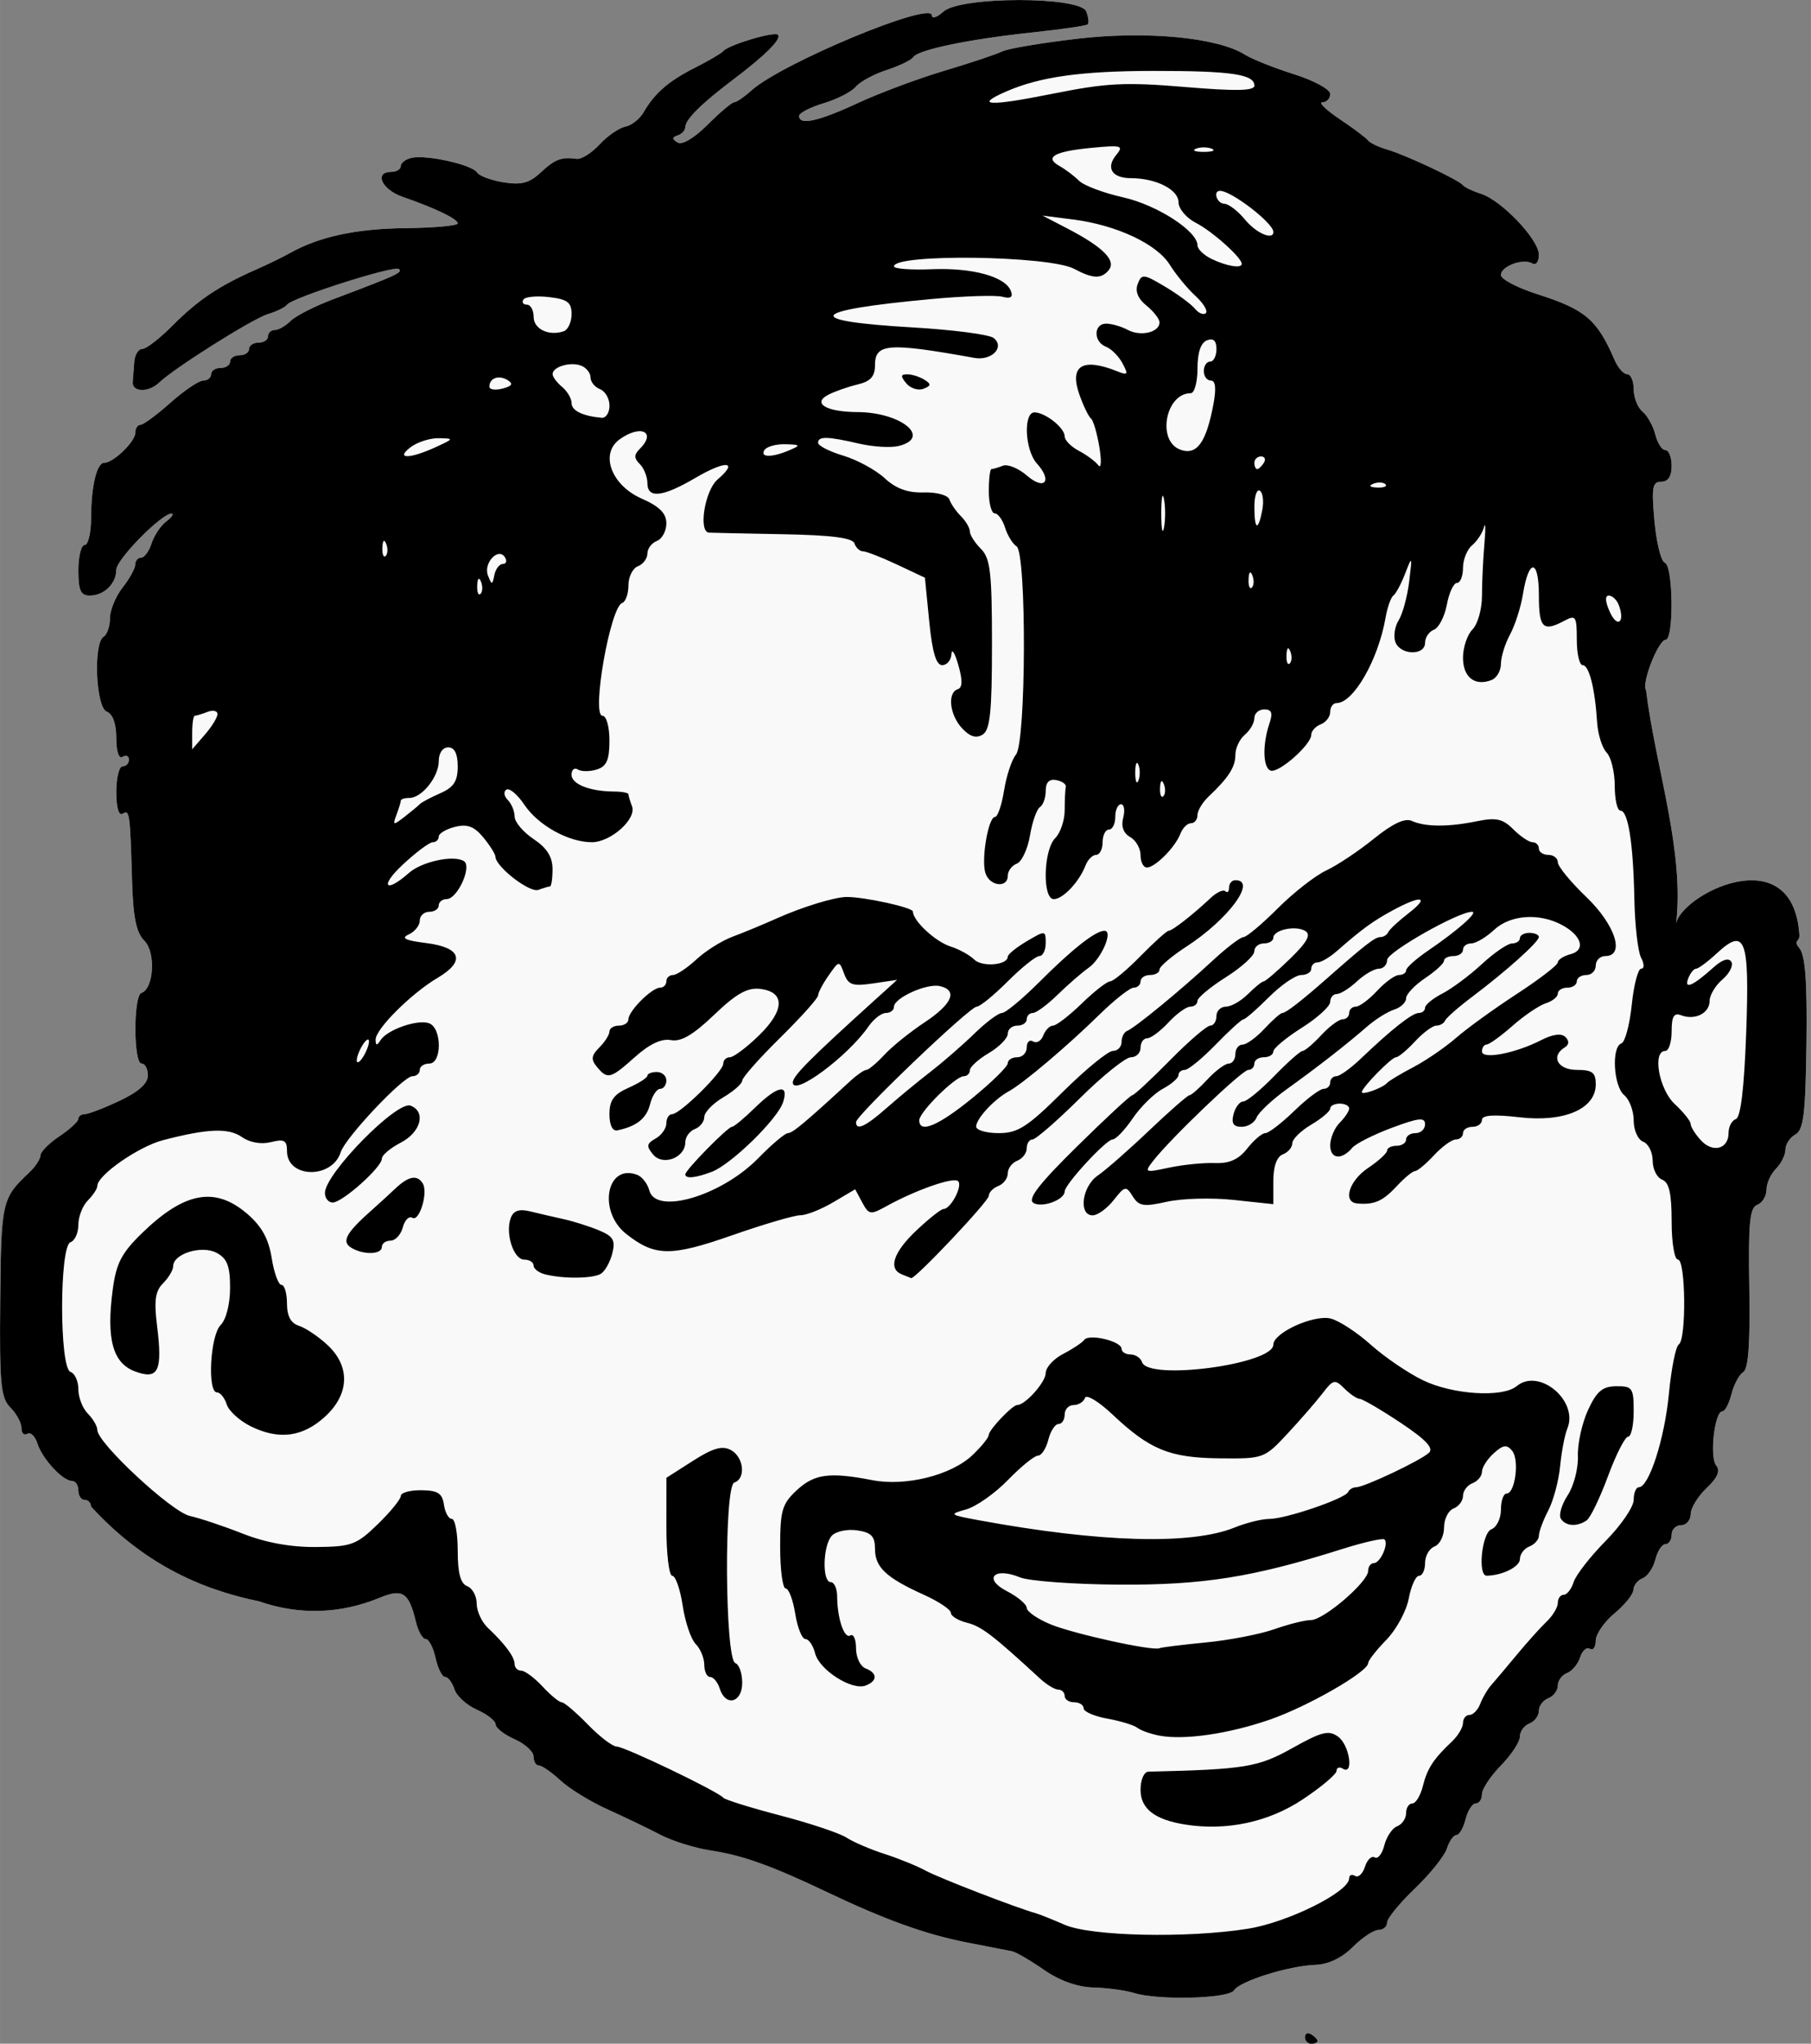
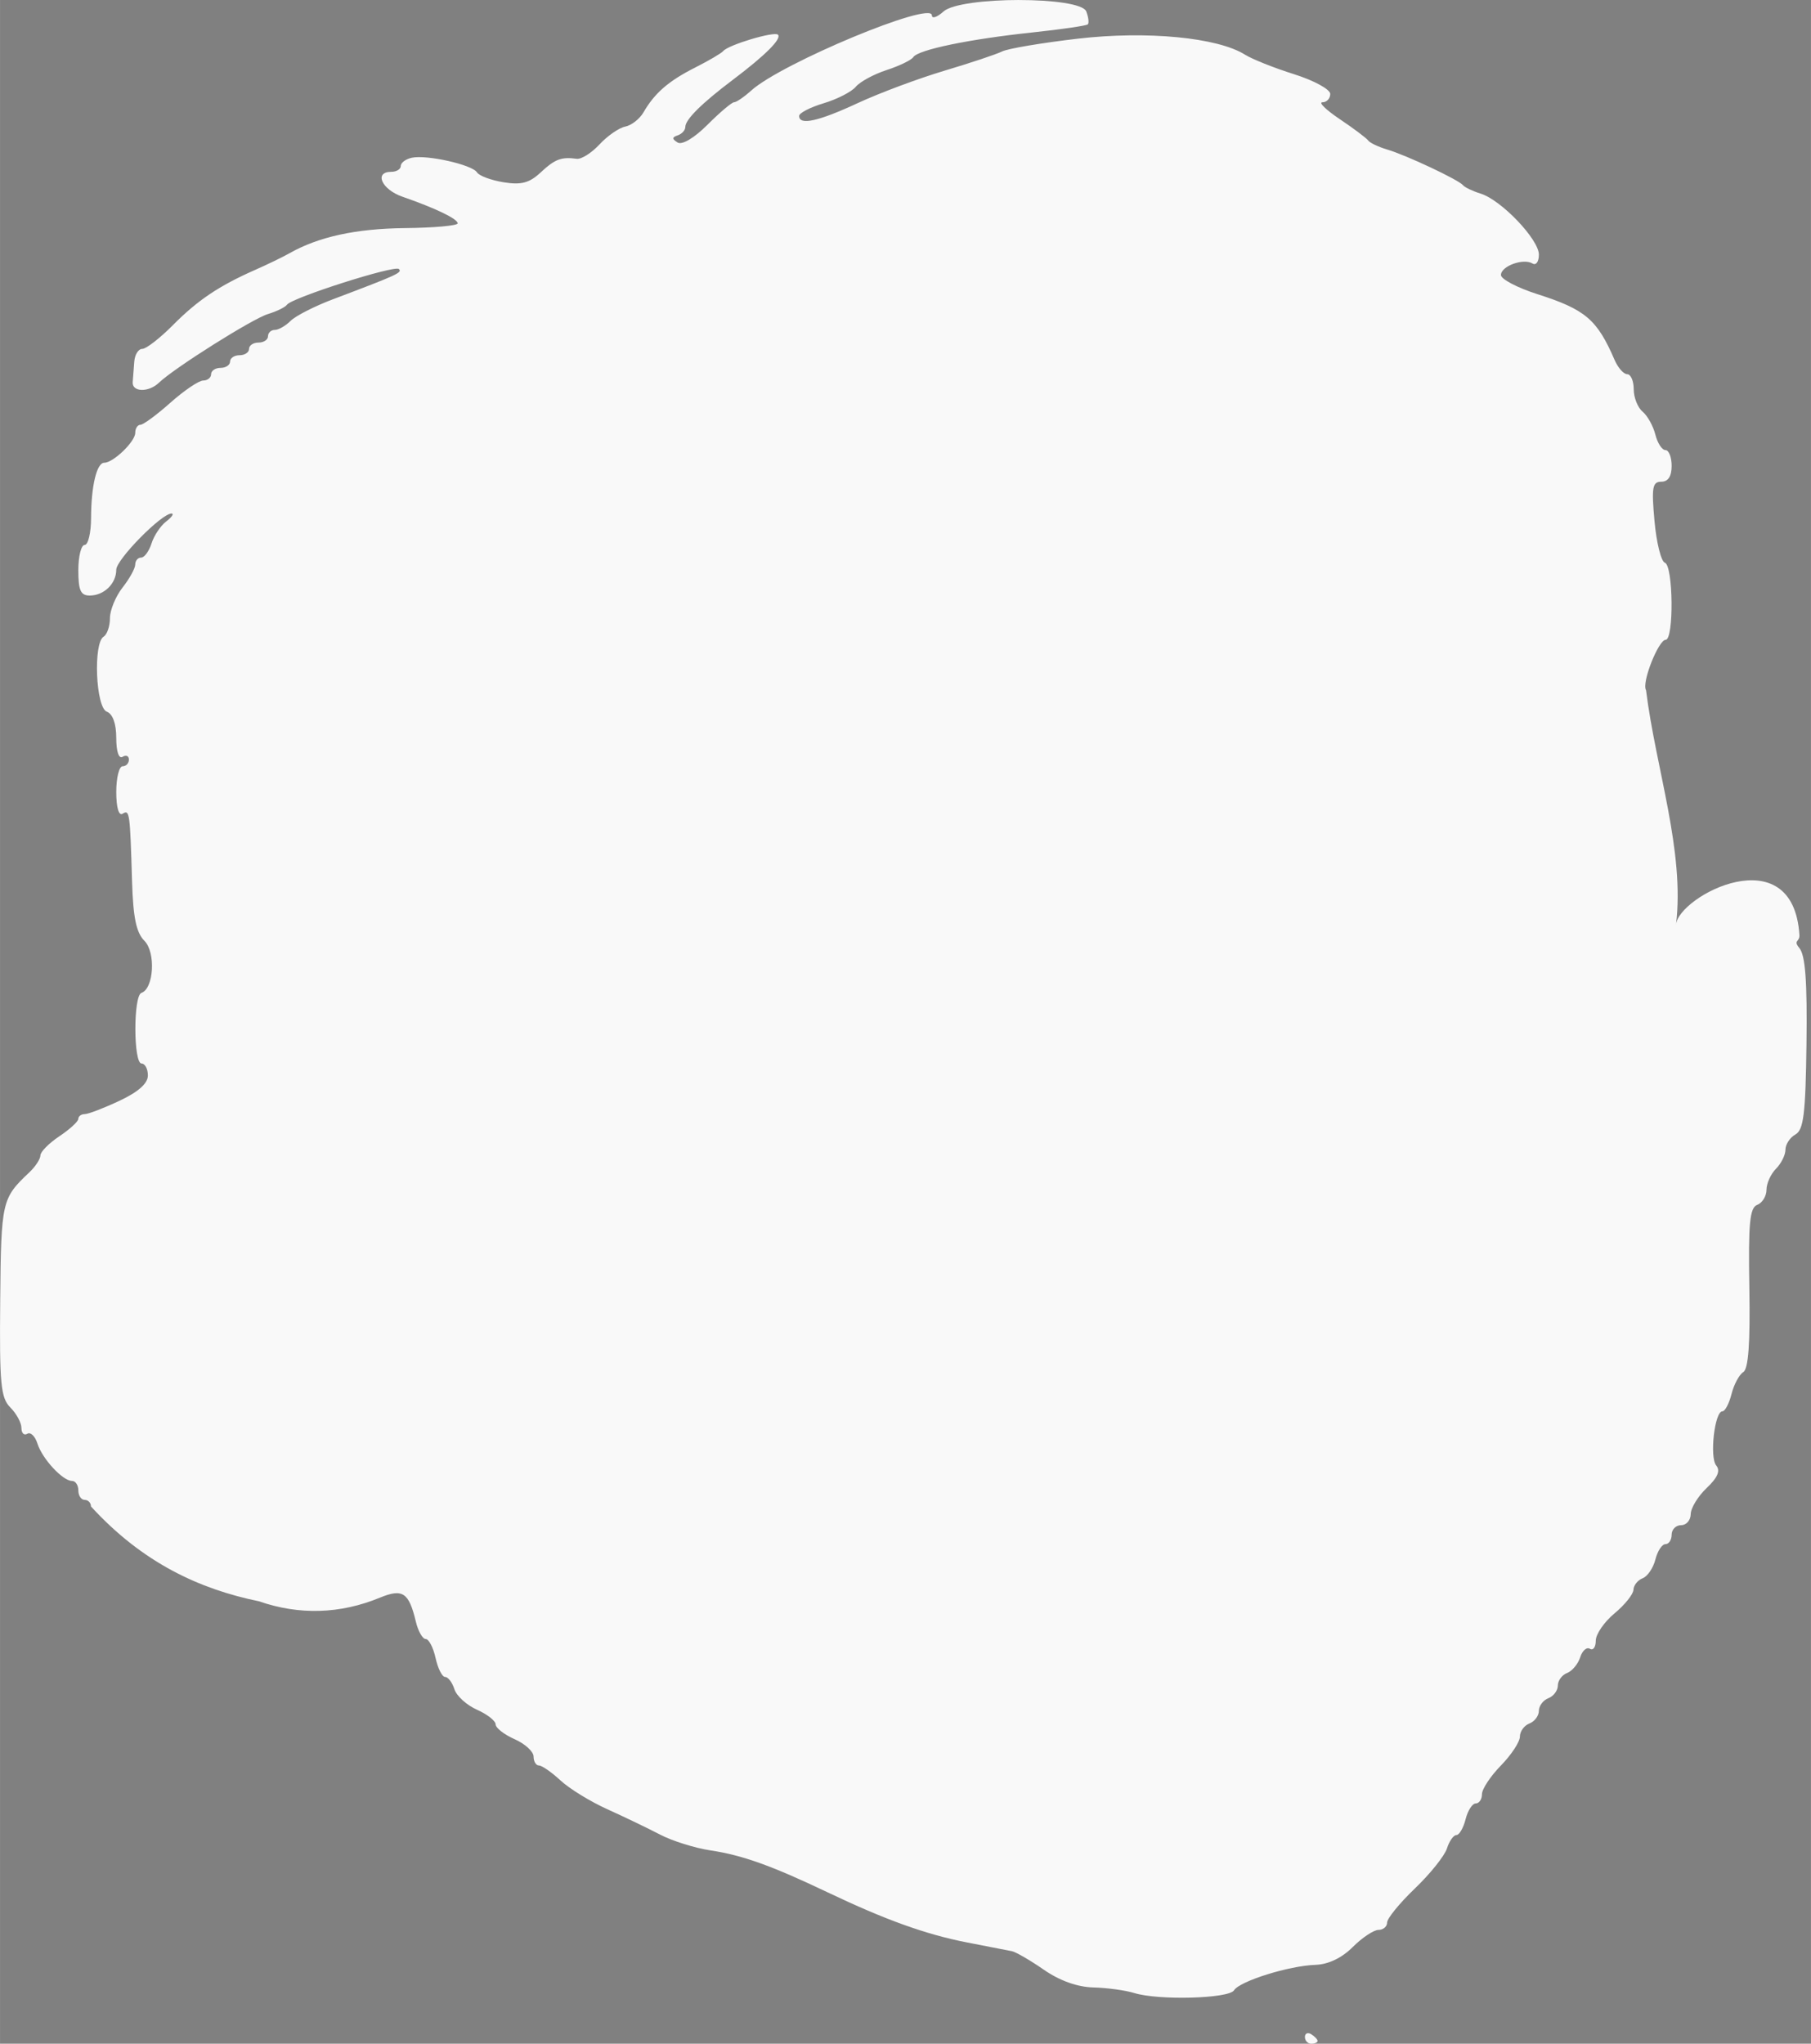
<svg xmlns="http://www.w3.org/2000/svg" width="166.32mm" height="187.65mm" version="1.1" viewBox="0 0 589.31 664.9">
  <rect x="0" y="0" width="589.31" height="664.9" fill="#808080" stroke="none" />
  <g transform="translate(-28.617 1268.2)">
    <path transform="translate(28.617 -1268.2)" d="m331.59 0c-10.69 0.006-21.83 1.258-24.586 3.752-2.069 1.873-3.762 2.428-3.762 1.234 0-4.792-48.864 15.543-58.77 24.457-2.336 2.102-4.852 3.822-5.59 3.822-0.738 0-4.628 3.286-8.645 7.303-4.334 4.334-8.293 6.689-9.74 5.795-1.871-1.157-1.863-1.698 0.033-2.33 1.359-0.453 2.471-1.672 2.471-2.709 0-2.429 5.282-7.676 15.436-15.332 10.653-8.033 16.017-13.397 14.707-14.707-1.173-1.173-16.161 3.311-17.799 5.324-0.566 0.696-4.672 3.107-9.125 5.359-8.677 4.388-13.18 8.291-16.812 14.564-1.253 2.164-3.931 4.258-5.949 4.654-2.018 0.397-5.78 3-8.361 5.785-2.581 2.785-5.923 4.897-7.426 4.693-5.034-0.683-7.074 0.091-11.777 4.473-3.648 3.399-6.295 4.094-12.051 3.16-4.057-0.658-7.938-2.104-8.623-3.213-1.54-2.493-16.309-5.815-21.203-4.769-1.98 0.423-3.602 1.625-3.602 2.674 0 1.049-1.389 1.908-3.086 1.908-5.708 0-3.151 5.747 3.6 8.092 10.836 3.764 18.004 7.218 18.004 8.676 0 0.749-7.743 1.444-17.207 1.547-15.949 0.172-28.06 2.815-37.559 8.193-2.13 1.206-7.112 3.621-11.072 5.367-11.817 5.21-18.762 9.87-26.844 18.018-4.209 4.243-8.687 7.715-9.951 7.715-1.264 0-2.436 1.852-2.606 4.115-0.17 2.263-0.402 5.273-0.516 6.688-0.262 3.278 5.182 3.424 8.506 0.229 4.983-4.791 30.472-20.844 35.523-22.373 2.829-0.856 5.608-2.221 6.174-3.031 1.586-2.273 35.08-12.955 36.42-11.615 1.17 1.17-0.379 1.882-21.506 9.861-5.942 2.244-12.124 5.402-13.74 7.018-1.616 1.616-3.93 2.938-5.143 2.938s-2.205 0.925-2.205 2.057c0 1.132-1.389 2.059-3.086 2.059-1.697 0-3.086 0.925-3.086 2.057s-1.389 2.059-3.086 2.059c-1.697 0-3.086 0.925-3.086 2.057s-1.389 2.057-3.086 2.057c-1.697 0-3.086 0.927-3.086 2.059s-1.158 2.058-2.572 2.059c-1.415 9e-4 -6.211 3.241-10.66 7.201-4.449 3.96-8.847 7.199-9.773 7.199-0.926 0-1.684 1.183-1.684 2.629 0 2.835-7.133 9.717-10.072 9.717-2.466 0-4.269 7.545-4.303 18.002-0.015 4.809-0.954 8.744-2.086 8.744-1.132 0-2.057 3.704-2.057 8.23 0 6.553 0.754 8.229 3.703 8.229 4.653 0 8.641-3.876 8.641-8.4 0-3.333 14.858-18.415 18.01-18.281 0.845 0.036 0.052 1.197-1.764 2.58-1.816 1.383-3.961 4.595-4.768 7.137-0.807 2.542-2.331 4.621-3.387 4.621-1.055 0-1.918 1.01-1.918 2.246s-1.852 4.601-4.115 7.479c-2.263 2.877-4.115 7.367-4.115 9.977 0 2.61-0.925 5.316-2.057 6.016-3.436 2.124-2.556 23.031 1.027 24.406 1.95 0.748 3.086 3.902 3.086 8.57 0 4.401 0.833 6.873 2.059 6.115 1.132-0.699 2.057-0.29 2.057 0.908 0 1.198-0.925 2.18-2.057 2.18-1.132 0-2.059 3.756-2.059 8.35 0 5.044 0.816 7.848 2.059 7.08 2.288-1.414 2.419-0.481 3.08 21.98 0.347 11.792 1.369 16.711 4.025 19.367 3.748 3.747 3.064 15.568-0.98 16.947-2.656 0.906-2.611 22.975 0.047 22.975 1.132 0 2.059 1.75 2.059 3.889 0 2.591-3.083 5.336-9.236 8.229-5.08 2.388-10.172 4.342-11.316 4.342-1.144 0-2.082 0.694-2.086 1.543-0.003 0.849-2.778 3.395-6.166 5.658-3.388 2.263-6.163 5.067-6.166 6.231-0.003 1.163-1.627 3.643-3.607 5.512-8.972 8.469-9.176 9.361-9.479 41.531-0.257 27.385 0.164 31.833 3.307 34.977 1.98 1.981 3.6 4.979 3.6 6.662 0 1.683 0.86 2.53 1.91 1.881 1.05-0.649 2.53 0.775 3.289 3.166 1.585 4.995 8.226 12.172 11.262 12.172 1.132 0 2.057 1.389 2.057 3.086 0 1.697 0.925 3.086 2.057 3.086 1.132 0 2.059 0.966 2.059 2.144 16.856 18.417 35.369 26.883 54.635 30.844 13.14 4.552 26.429 4.157 39.371-1.17 7.418-3.053 9.439-1.707 11.707 7.789 0.743 3.112 2.187 5.658 3.207 5.658s2.465 2.777 3.211 6.172c0.746 3.395 2.146 6.172 3.111 6.172 0.965 0 2.324 1.794 3.019 3.986 0.696 2.192 3.999 5.195 7.34 6.674 3.341 1.479 6.074 3.627 6.074 4.771 0 1.145 2.779 3.31 6.174 4.812s6.172 4.044 6.172 5.646c0 1.603 0.789 2.914 1.756 2.914 0.966 0 4.122 2.19 7.01 4.867 2.888 2.677 9.736 6.886 15.217 9.355 5.481 2.469 13.205 6.184 17.166 8.254 3.961 2.07 11.367 4.388 16.459 5.152 10.347 1.553 19.856 4.958 38.064 13.633 18.845 8.977 32.029 13.714 45.422 16.318 6.702 1.303 13.249 2.578 14.549 2.832 1.3 0.254 5.979 2.969 10.398 6.031 5.165 3.58 10.935 5.64 16.154 5.771 4.466 0.113 10.433 0.928 13.262 1.811v-0.002c7.867 2.453 30.786 1.833 32.473-0.879 1.861-2.991 17.906-8.004 26.527-8.287 4.161-0.137 8.562-2.24 12.111-5.789 3.066-3.066 6.838-5.576 8.381-5.576 1.543 0 2.807-1.085 2.807-2.41 0-1.326 4.069-6.308 9.043-11.074 4.974-4.766 9.665-10.626 10.426-13.021 0.76-2.396 2.146-4.356 3.078-4.356 0.933 0 2.276-2.314 2.986-5.143 0.71-2.829 2.2-5.144 3.311-5.144s2.018-1.357 2.018-3.016c0-1.658 2.777-5.855 6.172-9.328 3.395-3.473 6.172-7.701 6.172-9.395 0-1.694 1.389-3.612 3.086-4.264s3.088-2.503 3.088-4.115c0-1.612 1.389-3.464 3.086-4.115 1.697-0.651 3.086-2.503 3.086-4.115 0-1.612 1.353-3.449 3.008-4.084 1.654-0.635 3.573-2.934 4.264-5.109 0.69-2.175 2.114-3.424 3.164-2.775 1.05 0.649 1.908-0.539 1.908-2.639 0-2.1 2.739-6.089 6.086-8.865 3.347-2.776 6.124-6.234 6.172-7.684 0.048-1.45 1.393-3.136 2.988-3.748 1.595-0.612 3.465-3.362 4.154-6.109 0.689-2.747 2.162-4.994 3.272-4.994 1.11 0 2.018-1.389 2.018-3.086s1.389-3.086 3.086-3.086c1.697 0 3.103-1.621 3.123-3.602 0.02-1.98 2.352-5.798 5.184-8.484 3.588-3.404 4.532-5.625 3.117-7.33-2.222-2.677-0.529-17.619 1.996-17.619 0.861 0 2.202-2.536 2.981-5.637 0.778-3.101 2.499-6.309 3.824-7.129 1.672-1.035 2.275-9.404 1.973-27.377-0.355-21.093 0.122-26.099 2.572-27.039 1.654-0.635 3.006-2.841 3.006-4.902 0-2.061 1.391-5.137 3.088-6.834 1.697-1.697 3.086-4.495 3.086-6.217 0-1.722 1.459-3.947 3.242-4.945 2.672-1.495 3.304-6.702 3.6-29.613 0.26-20.139-0.373-28.682-2.299-31.006-2.172-2.622 0.151-1.944 0-4.281-2.077-32.219-39.404-12.66-40.166-3.33 2.913-23.898-6.593-50.901-9.744-76.314-1.523-2.465 4.097-16.383 6.371-16.383 2.73 0 2.491-24.171-0.248-25.084-1.216-0.405-2.734-6.501-3.373-13.545-0.995-10.968-0.677-12.807 2.211-12.807 2.225 0 3.371-1.75 3.371-5.144 0-2.829-0.908-5.144-2.018-5.144s-2.591-2.276-3.289-5.059c-0.698-2.783-2.566-6.136-4.152-7.453-1.586-1.317-2.885-4.595-2.885-7.285 0-2.691-0.95-4.891-2.109-4.891-1.16 0-3.009-2.085-4.109-4.631-5.704-13.192-9.485-16.415-25.123-21.412-6.526-2.085-11.865-4.886-11.865-6.225 0-2.901 7.319-5.573 10.27-3.75 1.142 0.706 2.076-0.593 2.076-2.885 0-4.947-12.208-17.743-18.93-19.842-2.603-0.812-5.194-2.047-5.76-2.744-1.432-1.764-18.46-9.777-24.689-11.617-2.829-0.836-5.608-2.157-6.174-2.939-0.566-0.782-4.715-3.898-9.221-6.924-4.506-3.026-7.053-5.502-5.658-5.502s2.535-1.22 2.535-2.711c0-1.494-5.281-4.376-11.766-6.42-6.471-2.04-13.646-4.894-15.945-6.344-8.92-5.623-31.97-7.829-54.471-5.213-11.671 1.357-22.722 3.217-24.557 4.135-1.835 0.917-10.279 3.737-18.766 6.268-8.487 2.53-21.18 7.269-28.205 10.529-12.92 5.996-19.117 7.356-19.117 4.195 0-0.952 3.594-2.807 7.986-4.123 4.392-1.316 9.095-3.731 10.451-5.365 1.356-1.634 5.865-4.078 10.018-5.432 4.153-1.353 8.065-3.246 8.693-4.207 1.576-2.41 18.155-5.847 38.736-8.031 9.486-1.006 17.608-2.192 18.051-2.635 0.443-0.443 0.221-2.326-0.492-4.186-0.956-2.492-11.198-3.732-21.889-3.727zm93.951 661.48c-0.548 0.054-0.91 0.493-0.91 1.242 0 1.198 0.927 2.18 2.059 2.18s2.057-0.407 2.057-0.906-0.925-1.48-2.057-2.18c-0.424-0.262-0.82-0.368-1.148-0.336z" fill="#f9f9f9" />
-     <path d="m453.25-605.46c0-1.198 0.926-1.607 2.057-0.907 1.132 0.699 2.057 1.68 2.057 2.179s-0.926 0.907-2.057 0.907-2.057-0.981-2.057-2.179zm-55.551-14.324c-2.829-0.882-8.797-1.696-13.263-1.809-5.22-0.132-10.988-2.193-16.154-5.773-4.419-3.062-9.098-5.776-10.398-6.03-1.3-0.254-7.847-1.529-14.548-2.832-13.392-2.604-26.579-7.342-45.423-16.319-18.209-8.675-27.715-12.079-38.063-13.632-5.092-0.764-12.499-3.083-16.46-5.154-3.961-2.07-11.686-5.784-17.167-8.253-5.481-2.469-12.329-6.679-15.217-9.356-2.888-2.677-6.042-4.867-7.008-4.867-0.966 0-1.757-1.311-1.757-2.914 0-1.603-2.778-4.143-6.172-5.646s-6.172-3.669-6.172-4.814c0-1.145-2.734-3.292-6.075-4.771-3.341-1.479-6.644-4.482-7.34-6.675-0.696-2.192-2.055-3.986-3.02-3.986-0.965 0-2.365-2.778-3.111-6.172-0.746-3.395-2.19-6.172-3.21-6.172s-2.463-2.546-3.206-5.658c-2.268-9.496-4.29-10.841-11.708-7.788-12.943 5.327-26.23 5.722-39.37 1.169-19.265-3.961-37.78-12.427-54.636-30.844 0-1.179-0.926-2.143-2.058-2.143-1.132 0-2.057-1.389-2.057-3.086 0-1.697-0.926-3.086-2.057-3.086-3.036 0-9.676-7.176-11.261-12.171-0.759-2.391-2.239-3.817-3.289-3.168-1.05 0.649-1.909-0.197-1.909-1.881 0-1.683-1.62-4.681-3.6-6.662-3.143-3.144-3.563-7.591-3.305-34.976 0.302-32.17 0.506-33.062 9.478-41.531 1.98-1.869 3.603-4.35 3.606-5.513 0.003-1.163 2.778-3.966 6.166-6.229 3.388-2.263 6.163-4.809 6.166-5.658 0.004-0.849 0.942-1.543 2.086-1.543 1.144 0 6.236-1.954 11.316-4.341 6.154-2.893 9.236-5.639 9.236-8.23 0-2.139-0.926-3.888-2.058-3.888-2.658 0-2.703-22.069-0.047-22.975 4.044-1.379 4.728-13.199 0.98-16.946-2.656-2.656-3.679-7.577-4.026-19.368-0.661-22.462-0.792-23.394-3.08-21.98-1.242 0.768-2.057-2.036-2.057-7.08 0-4.593 0.926-8.351 2.057-8.351 1.132 0 2.058-0.981 2.058-2.179 0-1.198-0.926-1.607-2.058-0.907-1.226 0.758-2.057-1.715-2.057-6.115 0-4.668-1.136-7.823-3.086-8.571-3.584-1.375-4.465-22.281-1.029-24.405 1.132-0.699 2.058-3.407 2.058-6.016 0-2.61 1.852-7.099 4.115-9.976 2.263-2.877 4.115-6.242 4.115-7.479s0.863-2.247 1.919-2.247c1.055 0 2.579-2.08 3.386-4.621 0.807-2.542 2.952-5.753 4.768-7.136 1.816-1.383 2.609-2.544 1.764-2.58-3.152-0.134-18.009 14.946-18.009 18.28 0 4.524-3.988 8.402-8.641 8.402-2.949 0-3.703-1.676-3.703-8.23 0-4.526 0.926-8.23 2.057-8.23 1.132 0 2.07-3.935 2.086-8.744 0.034-10.457 1.837-18.003 4.303-18.003 2.939 0 10.071-6.88 10.071-9.716 0-1.446 0.758-2.629 1.684-2.629 0.926 0 5.324-3.24 9.773-7.199 4.449-3.96 9.246-7.2 10.661-7.201 1.415-9e-4 2.572-0.927 2.572-2.059s1.389-2.058 3.086-2.058c1.697 0 3.086-0.926 3.086-2.057s1.389-2.058 3.086-2.058c1.697 0 3.086-0.926 3.086-2.057s1.389-2.058 3.086-2.058c1.697 0 3.086-0.926 3.086-2.058 0-1.132 0.992-2.057 2.204-2.057s3.526-1.322 5.142-2.938c1.616-1.616 7.799-4.774 13.741-7.018 21.127-7.98 22.676-8.69 21.506-9.86-1.339-1.339-34.835 9.342-36.421 11.615-0.566 0.81-3.343 2.174-6.172 3.03-5.052 1.529-30.541 17.582-35.524 22.373-3.324 3.196-8.768 3.05-8.505-0.229 0.113-1.415 0.345-4.423 0.514-6.687 0.17-2.263 1.343-4.115 2.607-4.115 1.264 0 5.742-3.472 9.951-7.715 8.082-8.148 15.025-12.808 26.842-18.018 3.961-1.746 8.944-4.161 11.073-5.367 9.499-5.379 21.609-8.02 37.558-8.193 9.464-0.103 17.207-0.799 17.207-1.547 0-1.458-7.167-4.911-18.003-8.675-6.751-2.345-9.308-8.093-3.6-8.093 1.697 0 3.086-0.858 3.086-1.907 0-1.049 1.62-2.253 3.6-2.675 4.894-1.045 19.664 2.277 21.205 4.769 0.685 1.109 4.565 2.554 8.622 3.213 5.756 0.934 8.403 0.24 12.052-3.159 4.703-4.381 6.742-5.156 11.776-4.473 1.503 0.204 4.844-1.908 7.426-4.693 2.581-2.785 6.345-5.388 8.363-5.785 2.018-0.397 4.695-2.491 5.948-4.655 3.632-6.274 8.136-10.175 16.813-14.563 4.453-2.252 8.56-4.664 9.126-5.36 1.637-2.013 16.625-6.496 17.798-5.324 1.31 1.31-4.053 6.673-14.706 14.706-10.153 7.656-15.436 12.903-15.436 15.332 0 1.037-1.112 2.256-2.47 2.709-1.897 0.632-1.904 1.174-0.033 2.33 1.447 0.894 5.406-1.462 9.74-5.796 4.016-4.016 7.906-7.302 8.644-7.302 0.738 0 3.253-1.72 5.589-3.822 9.905-8.914 58.77-29.249 58.77-24.458 0 1.194 1.693 0.638 3.763-1.234 5.511-4.988 44.561-5.008 46.473-0.025 0.714 1.859 0.935 3.743 0.493 4.185-0.443 0.442-8.566 1.628-18.051 2.635-20.581 2.184-37.16 5.621-38.736 8.031-0.628 0.961-4.54 2.854-8.693 4.207-4.153 1.354-8.661 3.798-10.017 5.432-1.356 1.634-6.06 4.048-10.452 5.364-4.392 1.316-7.986 3.172-7.986 4.124 0 3.16 6.197 1.8 19.117-4.196 7.025-3.26 19.717-7.998 28.204-10.528 8.487-2.53 16.932-5.351 18.766-6.269 1.835-0.918 12.885-2.778 24.556-4.135 22.5-2.616 45.552-0.409 54.472 5.214 2.299 1.45 9.475 4.304 15.945 6.344 6.484 2.044 11.765 4.925 11.765 6.419 0 1.491-1.141 2.711-2.535 2.711s1.152 2.476 5.658 5.502c4.506 3.026 8.656 6.142 9.222 6.924 0.566 0.782 3.343 2.106 6.172 2.941 6.229 1.84 23.258 9.851 24.689 11.615 0.566 0.697 3.158 1.932 5.761 2.745 6.721 2.098 18.929 14.895 18.929 19.842 0 2.292-0.934 3.59-2.076 2.885-2.95-1.823-10.269 0.85-10.269 3.751 0 1.338 5.339 4.139 11.865 6.224 15.638 4.997 19.419 8.219 25.124 21.412 1.101 2.546 2.95 4.629 4.11 4.629 1.16 0 2.108 2.201 2.108 4.892 0 2.69 1.298 5.969 2.884 7.285 1.586 1.317 3.456 4.67 4.154 7.453 0.698 2.783 2.178 5.059 3.288 5.059s2.018 2.315 2.018 5.144c0 3.394-1.147 5.144-3.372 5.144-2.888 0-3.205 1.84-2.211 12.808 0.639 7.044 2.156 13.14 3.372 13.545 2.739 0.913 2.98 25.083 0.25 25.083-2.274 0-7.895 13.918-6.372 16.383 3.151 25.414 12.656 52.416 9.743 76.314 0.762-9.33 38.09-28.887 40.166 3.331 0.151 2.337-2.172 1.659 0 4.28 1.925 2.324 2.559 10.868 2.299 31.007-0.295 22.911-0.929 28.118-3.601 29.613-1.783 0.998-3.242 3.223-3.242 4.945 0 1.722-1.389 4.52-3.086 6.217-1.697 1.697-3.086 4.773-3.086 6.834 0 2.061-1.353 4.267-3.007 4.902-2.45 0.94-2.926 5.946-2.572 27.04 0.302 17.973-0.301 26.342-1.974 27.377-1.325 0.82-3.045 4.028-3.824 7.128-0.778 3.1-2.119 5.637-2.98 5.637-2.525 0-4.218 14.94-1.996 17.618 1.415 1.705 0.47 3.928-3.118 7.331-2.832 2.686-5.165 6.504-5.184 8.485-0.021 1.98-1.424 3.6-3.122 3.6-1.697 0-3.086 1.389-3.086 3.086s-0.908 3.086-2.018 3.086c-1.11 0-2.582 2.248-3.272 4.995-0.689 2.747-2.559 5.496-4.154 6.108-1.595 0.612-2.94 2.299-2.988 3.749-0.048 1.45-2.825 4.908-6.172 7.684-3.347 2.776-6.085 6.765-6.085 8.866 0 2.1-0.859 3.287-1.909 2.638-1.05-0.649-2.474 0.6-3.164 2.775-0.69 2.175-2.609 4.474-4.263 5.109-1.654 0.635-3.008 2.473-3.008 4.085 0 1.612-1.389 3.463-3.086 4.115-1.697 0.651-3.086 2.503-3.086 4.115 0 1.612-1.389 3.463-3.086 4.115s-3.086 2.57-3.086 4.264c0 1.694-2.778 5.921-6.172 9.394-3.395 3.473-6.172 7.671-6.172 9.329s-0.908 3.015-2.018 3.015-2.599 2.315-3.309 5.144c-0.71 2.829-2.054 5.144-2.987 5.144-0.933 0-2.318 1.96-3.078 4.356-0.76 2.396-5.452 8.255-10.426 13.021-4.974 4.766-9.043 9.75-9.043 11.075 0 1.326-1.262 2.41-2.806 2.41-1.543 0-5.314 2.509-8.381 5.575-3.549 3.549-7.95 5.653-12.111 5.79-8.622 0.283-24.667 5.296-26.528 8.287-1.687 2.712-24.606 3.332-32.473 0.879zm37.034-20.934c13.023-2.077 32.919-11.984 32.919-16.392 0-1.08 0.859-1.433 1.909-0.784 1.05 0.649 2.506-0.699 3.234-2.995 0.729-2.296 2.157-3.66 3.174-3.032s2.423-1.143 3.124-3.936c0.701-2.793 2.58-5.58 4.175-6.192 1.595-0.612 2.901-2.531 2.901-4.264 0-1.733 0.908-3.151 2.018-3.151 1.11 0 2.649-2.515 3.421-5.589 1.462-5.826 3.433-8.853 9.477-14.559 1.98-1.869 3.6-4.582 3.6-6.028s0.955-2.629 2.122-2.629c1.167 0 2.736-1.62 3.485-3.601 0.75-1.98 2.341-4.7 3.536-6.045 1.195-1.344 4.95-5.798 8.345-9.897 3.395-4.099 7.793-8.992 9.773-10.872 1.98-1.881 3.6-4.602 3.6-6.048 0-1.446 0.863-2.629 1.919-2.629 1.055 0 2.511-1.865 3.234-4.144 0.723-2.279 5.415-8.303 10.426-13.385 5.011-5.083 9.111-11.088 9.111-13.344 0-2.257 0.748-4.103 1.661-4.103 3.315 0 8.397-15.77 9.794-30.393 0.786-8.229 2.234-15.459 3.217-16.067 2.511-1.552 2.256-27.608-0.27-27.608-1.144 0-2.057-5.508-2.057-12.409 0-9.133-0.815-12.722-3.086-13.594-1.697-0.651-3.086-3.429-3.086-6.172 0-2.743-1.389-5.521-3.086-6.172-1.716-0.658-3.086-3.716-3.086-6.885 0-3.135-1.389-6.853-3.086-8.262-3.502-2.907-4.211-15.742-0.93-16.835 1.186-0.395 2.704-6.028 3.374-12.516s2.046-11.797 3.06-11.797c1.073 0 1.061-1.503-0.029-3.6-1.029-1.98-2.008-10.544-2.176-19.031-0.361-18.264-2.028-28.804-4.556-28.804-1.006 0-1.829-3.637-1.829-8.083 0-4.446-1.191-9.306-2.646-10.802-1.455-1.495-2.849-5.959-3.098-9.92-0.69-10.982-2.605-18.517-4.707-18.517-1.042 0-1.894-3.736-1.894-8.302 0-7.571-0.351-8.114-3.98-6.172-7.039 3.767-8.365 2.455-8.365-8.279 0-11.878-3.292-12.081-5.187-0.321-0.678 4.204-2.565 10.101-4.195 13.104-1.629 3.004-2.963 7.302-2.963 9.553 0 2.251-1.389 4.625-3.086 5.276-5.433 2.085-9.258-0.925-9.258-7.284 0-3.355 1.389-7.488 3.086-9.185s3.086-6.594 3.086-10.882c0-4.287 0.352-11.86 0.783-16.827 0.431-4.967 0.375-7.478-0.123-5.58-0.499 1.898-2.24 4.558-3.869 5.91-1.629 1.352-2.963 4.66-2.963 7.351 0 2.69-0.884 4.892-1.964 4.892-1.08 0-2.56 3.176-3.288 7.059-0.728 3.882-2.622 7.557-4.208 8.165-1.586 0.609-2.884 2.525-2.884 4.257 0 4.238-8.008 4.065-9.648-0.208-0.709-1.847-0.234-5.047 1.055-7.111 1.289-2.064 2.83-7.728 3.426-12.586 1.034-8.435 0.975-8.555-1.298-2.662-1.31 3.395-3.04 6.635-3.846 7.201s-1.95 3.806-2.542 7.201c-2.4 13.745-10.457 27.776-15.95 27.776-1.132 0-2.057 1.29-2.057 2.866 0 1.576-1.389 3.399-3.086 4.05-1.697 0.651-3.086 2.183-3.086 3.404 0 3.213-10.6 12.555-13.216 11.648-2.519-0.873-2.721-8.418-0.41-15.282 1.177-3.495 0.768-4.629-1.666-4.629-1.774 0-3.225 1.275-3.225 2.834 0 1.559-1.389 3.987-3.086 5.396-1.697 1.409-3.086 4.339-3.086 6.511 0 4.005-2.237 7.495-8.744 13.636-1.98 1.869-3.6 4.582-3.6 6.028 0 1.446-0.955 2.629-2.122 2.629-1.167 0-2.717 1.55-3.443 3.443-1.686 4.394-8.213 10.959-10.894 10.959-1.132 0-2.058-1.806-2.058-4.013 0-2.207-1.527-4.867-3.394-5.912-2.194-1.228-2.99-3.446-2.25-6.275 0.629-2.406 0.305-4.375-0.721-4.375s-1.865 1.852-1.865 4.115-0.926 4.115-2.057 4.115c-1.132 0-2.058 1.852-2.058 4.115 0 2.263-0.955 4.115-2.122 4.115-1.167 0-2.728 1.579-3.469 3.509-2.026 5.28-7.332 10.893-10.297 10.893-3.766 0-3.398-15.985 0.457-19.84 1.697-1.697 3.086-5.798 3.086-9.112s0.166-6.72 0.368-7.569c0.202-0.849-1.186-1.842-3.086-2.208-2.311-0.445-3.454 0.707-3.454 3.479 0 2.279-0.845 4.667-1.878 5.305-1.033 0.639-2.491 4.787-3.24 9.219-0.749 4.432-2.681 8.564-4.294 9.183-1.613 0.619-2.933 2.389-2.933 3.933 0 4.131-5.918 3.421-7.281-0.874-1.418-4.468 0.948-18.264 3.132-18.264 0.861 0 2.187-3.889 2.947-8.642 0.76-4.753 2.499-9.988 3.864-11.632 3.326-4.008 3.496-65.639 0.187-67.757-1.262-0.807-2.945-3.551-3.739-6.097-0.795-2.546-2.308-4.629-3.364-4.629-1.055 0-1.919-3.24-1.919-7.201s0.387-7.201 0.86-7.201c0.473 0 2.148-0.494 3.721-1.098 1.573-0.604 5.101 0.846 7.839 3.22 5.746 4.983 8.382 1.754 3.222-3.947-3.932-4.344-4.472-16.723-0.726-16.627 3.561 0.091 9.773 5.051 9.773 7.804 0 1.25 2.083 3.37 4.629 4.71s5.393 3.457 6.326 4.702c0.933 1.245 1.08-1.438 0.326-5.961-0.754-4.524-1.981-8.69-2.726-9.259s-2.418-4.007-3.718-7.641c-3.428-9.583 0.912-12.277 12.376-7.681 3.348 1.342 3.553 1.004 1.6-2.645-1.232-2.302-3.654-4.728-5.383-5.391-4.126-1.583-4.065-7.508 0.078-7.508 1.772 0 4.945 0.923 7.052 2.05 4.176 2.235 10.301 0.775 10.301-2.455 0-1.112-1.908-3.567-4.241-5.456-2.784-2.254-3.765-4.674-2.856-7.042 1.29-3.361 1.897-3.303 8.87 0.848 4.117 2.451 8.503 5.689 9.746 7.195 1.244 1.506 2.847 2.152 3.564 1.435 0.717-0.717-0.821-3.248-3.418-5.626-2.597-2.378-6.343-6.927-8.326-10.111-4.217-6.772-17.357-12.924-31.439-14.719l-9.963-1.27 8.05 4.186c11.743 6.106 16.055 10.462 13.456 13.593-2.397 2.888-5.172 2.775-11.219-0.457-8.072-4.314-58.637-5.001-58.637-0.797 0 0.784 5.529 1.2 12.287 0.924 13.237-0.541 23.962 2.401 25.752 7.063 0.785 2.045-0.037 2.603-2.78 1.885-2.142-0.56-12.462-0.228-22.934 0.739-40.403 3.728-42.652 7.132-6.115 9.256 12.993 0.755 24.792 2.296 26.22 3.425 3.767 2.976-0.626 7.499-6.291 6.477-27.942-5.041-32.312-4.724-32.312 2.341 0 3.704-1.427 5.295-5.658 6.306-3.112 0.744-7.403 2.25-9.537 3.347-5.38 2.766-0.643 5.593 9.44 5.635 14.249 0.06 24.333 8.316 13.47 11.029-2.546 0.636-8.333 0.296-12.859-0.757-10.344-2.405-13.373-2.468-13.373-0.279 0 0.952 3.692 2.838 8.205 4.19 4.513 1.352 10.566 4.646 13.452 7.321 3.664 3.396 7.509 4.799 12.745 4.65 4.245-0.12 7.861 0.877 8.335 2.3 0.461 1.382 2.144 3.819 3.74 5.415 1.596 1.596 2.902 3.828 2.902 4.96 0 1.132 1.62 3.678 3.601 5.659 3.07 3.071 3.6 7.654 3.6 31.084 0 21.997-0.605 27.856-3.034 29.357-2.106 1.302-4.15 0.676-6.687-2.046-4.064-4.362-4.868-11.575-1.419-12.725 1.564-0.521 1.62-2.887 0.186-7.887-1.127-3.928-2.132-5.522-2.234-3.542-0.102 1.98-1.455 3.601-3.006 3.601-1.982 0-3.237-4.23-4.222-14.226l-1.402-14.226-9.129-4.291c-5.021-2.36-9.988-4.291-11.037-4.291-1.05 0-2.294-1.157-2.765-2.572-0.603-1.813-7.486-2.695-23.318-2.988-12.354-0.229-23.156-0.46-24.005-0.514-3.547-0.225-1.385-13.721 2.767-17.276 7.04-6.028 2.748-6.364-7.156-0.56-10.777 6.316-15.672 6.843-15.672 1.69 0-2.037-1.111-4.814-2.469-6.172-1.92-1.92-1.92-3.018 0-4.938 5.58-5.58 0.201-8.041-6.64-3.039-6.409 4.686-2.588 14.875 7.196 19.192 5.878 2.594 8.085 4.803 8.085 8.095 0 2.49-1.389 5.061-3.086 5.712-1.697 0.651-3.086 2.503-3.086 4.115 0 1.612-1.389 3.463-3.086 4.115-1.697 0.651-3.086 3.451-3.086 6.221 0 2.77-0.912 5.345-2.027 5.723-3.903 1.321-10.091 36.691-6.419 36.691 1.274 0 2.274 3.556 2.274 8.091 0 6.272-0.921 8.383-4.096 9.391-2.253 0.715-5.031 0.723-6.172 0.016-1.142-0.706-2.076 0.052-2.076 1.685 0 3.089 5.933 5.429 13.888 5.477 2.546 0.016 4.629 0.415 4.629 0.889s0.526 2.23 1.168 3.905c1.577 4.109-6.904 11.694-13.076 11.694-7.577 0-17.475-5.498-21.959-12.198-2.218-3.314-4.845-5.525-5.837-4.912-0.992 0.613-0.797 2.121 0.433 3.352 1.23 1.23 2.239 3.672 2.243 5.426 3e-3 1.754 2.778 5.041 6.166 7.304 4.347 2.904 6.162 5.78 6.166 9.773 3e-3 3.112-0.381 5.658-0.855 5.658-0.473 0-2.154 0.496-3.735 1.103-2.784 1.068-13.852-7.458-13.991-10.778-0.038-0.903-1.832-3.756-3.988-6.342-2.971-3.563-5.195-4.38-9.19-3.377-2.899 0.728-5.271 2.149-5.271 3.158 0 1.009-0.874 1.834-1.943 1.834-1.069 0-5.466 3.284-9.773 7.298-7.582 7.066-5.728 9.525 2.026 2.685 4.188-3.694 14.513-5.916 17.866-3.844 2.752 1.701-2.071 12.34-5.604 12.362-1.415 0.012-2.572 0.942-2.572 2.074 0 1.132-1.389 2.057-3.086 2.057-1.697 0-3.086 1.29-3.086 2.866 0 1.576-1.62 3.605-3.6 4.507-2.644 1.205-1.146 1.947 5.64 2.792 11.483 1.43 12.956 5.899 3.74 11.343-8.542 5.046-20.191 16.658-20.15 20.087 0.024 1.976 0.422 2.026 1.585 0.197 2.201-3.462 12.166-6.924 15.854-5.509 4.172 1.601 4.188 13.096 0.018 13.096-1.697 0-3.086 0.926-3.086 2.057 0 1.132-1.079 2.058-2.397 2.058-2.975 0-21.819 19.957-23.325 24.704-2.801 8.822-17.484 8.537-17.484-0.34 0-3.508-0.897-4.011-5.225-2.924-3.171 0.796-6.875 0.156-9.423-1.629-4.364-3.056-11.117-2.797-25.664 0.986-7.998 2.08-21.411 11.416-21.411 14.904 0 0.895-1.389 3.017-3.086 4.714-1.697 1.697-3.086 5.258-3.086 7.911 0 2.654-1.153 5.21-2.563 5.68-3.628 1.21-3.636 40.967-0.008 42.179 1.415 0.472 2.572 3.03 2.572 5.684 0 2.654 1.389 6.214 3.086 7.911 1.697 1.697 3.086 4.089 3.086 5.316 0 4.212 24.168 26.661 30.11 27.969 3.242 0.713 10.987 3.304 17.211 5.757 7.431 2.929 15.622 4.422 23.861 4.35 11.517-0.101 13.16-0.708 20.06-7.409 4.133-4.014 7.516-8.163 7.516-9.218 0-1.056 3.009-1.888 6.687-1.85 5.342 0.056 6.819 1.001 7.344 4.699 0.362 2.546 1.519 4.629 2.572 4.629 1.053 0 1.914 4.658 1.914 10.352 0 7.304 0.909 10.701 3.086 11.536 1.697 0.651 3.086 3.194 3.086 5.651 0 2.456 1.62 5.996 3.6 7.865 5.68 5.361 8.744 9.508 8.744 11.831 0 1.179 0.97 2.144 2.156 2.144 1.186 0 4.301 2.315 6.923 5.144 2.622 2.829 5.432 5.144 6.246 5.144 0.813 0 4.626 3.24 8.472 7.201 3.846 3.961 8.082 7.201 9.414 7.201 2.561 0 32.934 14.573 34.686 16.643 0.566 0.668 8.899 3.265 18.517 5.772 9.619 2.506 19.34 5.755 21.603 7.219s7.818 3.848 12.345 5.297c4.526 1.449 10.544 3.895 13.373 5.436 4.365 2.378 29.53 12.098 36.005 13.908 1.132 0.316 5.298 1.986 9.258 3.711 8.626 3.756 39.924 4.426 59.666 1.278zm-20.574-33.91c-9.865-1.6-14.402-5.159-14.402-11.298 0-3.256 1.134-5.851 2.572-5.885 31.415-0.733 35.686-1.432 46.814-7.662 9.59-5.369 11.873-5.936 14.916-3.711 3.719 2.72 5.187 12.66 1.536 10.404-1.132-0.699-2.058-0.381-2.058 0.707 0 1.088-4.991 5.292-11.091 9.341-11.115 7.378-24.845 10.284-38.288 8.104zm-8.23-28.895c-2.829-0.532-6.069-1.683-7.201-2.559-1.132-0.876-5.529-2.218-9.773-2.982-4.244-0.765-7.715-2.274-7.715-3.354 0-1.08-1.389-1.964-3.086-1.964-1.697 0-3.086-0.926-3.086-2.057s-0.926-2.058-2.057-2.058c-1.132 0-3.816-1.62-5.966-3.6-15.37-14.158-19.059-16.98-23.735-18.154-2.901-0.728-5.275-2.182-5.275-3.232 0-1.049-3.935-3.684-8.744-5.856-12.317-5.561-15.945-8.959-15.945-14.93 0-4.13-1.193-5.373-5.811-6.05-3.196-0.469-6.899 0.313-8.23 1.737-2.944 3.152-3.231 15.108-0.362 15.108 1.132 0 2.07 2.083 2.086 4.629 0.044 7.263 2.317 13.953 4.321 12.714 1.003-0.62 1.823 1.271 1.823 4.203s1.389 5.862 3.086 6.514c3.94 1.512 3.955 4.085 0.033 5.59-4.448 1.707-15.074-5.074-16.433-10.485-0.642-2.557-2.064-4.648-3.161-4.648-1.097 0-2.586-3.703-3.31-8.23-0.724-4.526-2.123-8.23-3.111-8.23-0.987 0-1.794-6.062-1.794-13.472 0-11.925 0.625-14.051 5.444-18.517 5.707-5.289 10.635-5.937 24.58-3.234 10.842 2.102 25.657-1.605 32.548-8.144 2.889-2.741 5.268-5.678 5.288-6.527 0.04-1.713 7.685-9.773 9.271-9.773 2.623 0 9.282-7.459 9.282-10.397 0-1.821 2.546-4.622 5.658-6.226 3.112-1.604 6.209-3.666 6.882-4.582 1.544-2.101 12.15 0.44 12.15 2.911 0 1.009 1.312 1.834 2.915 1.834 1.603 0 3.293 1.134 3.755 2.521 2.032 6.096 42.709 0.665 42.709-5.702 0-3.883 13.264-9.899 18.721-8.49 2.717 0.701 8.577 4.537 13.022 8.525 4.446 3.988 12.073 9.181 16.949 11.542 9.707 4.699 25.912 5.716 30.494 1.913 7.311-6.067 20.226 4.767 16.48 13.824-0.829 2.004-1.882 7.513-2.342 12.244-0.459 4.731-2.196 11.211-3.861 14.402s-3.031 6.86-3.038 8.153c-6e-3 1.293-1.401 2.885-3.099 3.536-1.697 0.651-3.086 2.494-3.086 4.095 0 2.491-5.651 5.326-10.802 5.42-3.022 0.055-1.596-13.913 1.543-15.118 1.697-0.651 3.086-3.528 3.086-6.393 0-2.865 0.818-5.208 1.818-5.208 2.818 0 4.253-10.997 1.82-13.94-1.734-2.097-2.937-1.93-5.99 0.833-2.101 1.901-3.82 4.603-3.82 6.004 0 1.401-1.389 3.08-3.086 3.731-1.697 0.651-3.086 2.503-3.086 4.115 0 1.612-1.389 3.463-3.086 4.115-1.697 0.651-3.086 3.429-3.086 6.172 0 2.743-1.389 5.521-3.086 6.172-1.697 0.651-3.086 3.065-3.086 5.364s-0.884 4.179-1.964 4.179c-1.08 0-2.589 3.331-3.353 7.403-0.764 4.072-4.046 10.122-7.294 13.444-3.248 3.323-5.905 6.718-5.905 7.546 0 2.825-19.52 14.061-31.89 18.356-13.44 4.667-27.911 6.78-36.005 5.259zm14.968-30.311c7.666-0.738 17.736-2.681 22.376-4.318 4.641-1.637 10.005-2.977 11.92-2.977 4.169 0 18.632-12.418 18.632-15.997 0-1.386 0.827-2.519 1.837-2.519 2.09 0 4.925-6.268 3.486-7.707-0.52-0.52-6.791 0.902-13.936 3.159-28.932 9.142-45.177 11.721-72.656 11.534-14.711-0.1-29.139-1.169-32.062-2.374-8.39-3.461-12.076 0.441-4.243 4.492 3.56 1.841 6.472 4.296 6.472 5.456s3.438 3.546 7.639 5.301c7.454 3.114 33.519 8.837 35.567 7.809 0.566-0.284 7.301-1.12 14.968-1.858zm9.459-37.401c3.816-1.547 8.908-2.808 11.316-2.803 5.313 0.012 24.681-6.601 25.638-8.754 0.377-0.849 1.545-1.543 2.594-1.543 2.636 0 20.891-8.637 23.708-11.217 1.635-1.497-1.04-4.324-9.258-9.788-6.356-4.226-12.317-7.709-13.247-7.741-0.93-0.032-3.191-1.559-5.026-3.394-3.076-3.076-3.627-2.956-7.072 1.543-2.055 2.683-7.181 8.582-11.39 13.108-7.565 8.135-7.819 8.228-22.099 8.079-16.311-0.17-22.739-2.802-34.934-14.303-4.477-4.223-8.489-6.633-8.914-5.356-0.426 1.277-2.085 2.321-3.688 2.321-1.603 0-2.915 1.389-2.915 3.086 0 1.697-0.908 3.086-2.018 3.086s-2.599 2.315-3.309 5.144c-0.71 2.829-2.225 5.144-3.366 5.144-1.141 0-5.54 3.57-9.775 7.934-4.235 4.364-10.376 8.674-13.647 9.579-5.648 1.562-5.43 1.739 4.34 3.535 39.387 7.237 68.933 8.07 83.064 2.34zm-167.53 52.395c-0.658-2.075-2.061-3.772-3.116-3.772-1.055 0-1.919-1.786-1.919-3.968 0-2.182-1.253-5.221-2.785-6.753-1.532-1.532-3.44-7.153-4.241-12.492-0.801-5.338-2.325-9.706-3.387-9.706-1.062 0-1.925-7.175-1.917-15.945l0.014-15.945 8.624-5.511c6.5-4.154 9.536-5.023 12.33-3.528 4.232 2.265 4.985 9.296 1.134 10.589-3.38 1.135-3.061 57.611 0.332 58.742 1.232 0.411 2.239 3.293 2.239 6.404 0 6.506-5.401 7.899-7.31 1.886zm273.69-55.299c-0.73-1.181 0.284-4.608 2.254-7.614 1.97-3.006 3.459-8.723 3.309-12.705-0.15-3.981 1.327-10.716 3.283-14.965 2.836-6.165 4.699-7.737 9.213-7.779 5.238-0.049 5.658 0.558 5.658 8.177 0 4.526-0.813 8.23-1.807 8.23-0.994 0-3.944 5.787-6.556 12.859-2.612 7.072-5.734 13.539-6.938 14.371-3.142 2.171-6.877 1.916-8.416-0.573zm-426.28-30.017c-3.641-1.793-7.175-5.011-7.854-7.151-0.679-2.14-2.098-3.891-3.154-3.891-3.205 0-2.218-18.511 1.167-21.897 1.807-1.807 3.086-6.834 3.086-12.125 0-7.113-0.932-9.538-4.375-11.381-4.84-2.59-14.142 0.276-14.142 4.357 0 1.237-1.476 3.725-3.281 5.529-2.549 2.549-2.987 5.634-1.962 13.837 1.847 14.781 0.417 17.716-7.226 14.831-7.2-2.718-9.33-10.558-7.21-26.539 1.147-8.648 2.862-11.952 9.599-18.49 13.78-13.373 23.726-15.19 34.158-6.241 4.724 4.052 6.983 8.13 7.978 14.397 0.763 4.809 2.196 8.744 3.183 8.744s1.794 2.715 1.794 6.034c0 4.108 1.24 6.427 3.885 7.267 2.137 0.678 6.303 3.474 9.258 6.213 7.53 6.979 7.229 16.058-0.777 23.37-7.255 6.627-14.997 7.632-24.13 3.135zm95.604-49.493c-1.98-0.517-3.6-1.799-3.6-2.848 0-1.049-1.371-1.907-3.047-1.907-3.486 0-6.252-8.648-4.35-13.604 0.907-2.364 2.756-2.96 6.394-2.062 2.815 0.695 7.664 1.82 10.776 2.499 3.112 0.68 8.242 2.3 11.4 3.601 4.753 1.958 5.522 3.247 4.466 7.488-0.702 2.818-2.36 5.812-3.685 6.655-2.57 1.635-12.412 1.73-18.354 0.177zm116.25 0.056c-4.554-1.838-2.756-7.236 4.776-14.34 4.041-3.811 7.985-6.93 8.764-6.93 2.466 0 6.517-7.989 4.64-9.149-1.901-1.175-13.925 3.092-23.22 8.241-5.173 2.865-5.714 2.781-7.853-1.215l-2.297-4.293-7.181 4.237c-3.95 2.33-8.748 4.224-10.664 4.208-1.916-0.016-11.873 2.906-22.127 6.492-20.053 7.014-25.169 6.955-34.515-0.396-9.366-7.367-6.443-23.08 3.578-19.234 1.586 0.609 3.351 2.894 3.922 5.079 2.111 8.073 23.493 1.736 35.447-10.506 4.379-4.484 8.724-8.153 9.657-8.153 1.497 0 5.65-3.472 20.308-16.974 2.15-1.98 4.497-3.6 5.216-3.6 0.719 0 3.351-2.205 5.848-4.9 2.498-2.695 8.39-7.447 13.095-10.561 9.046-5.987 10.919-10.448 4.953-11.801-4.25-0.964-14.916 3.856-14.916 6.74 0 1.103-1.184 2.005-2.632 2.005-1.448 0-3.994 1.975-5.658 4.388-6.735 9.767-24.629 22.999-24.629 18.213 0-2.106 5.608-7.738 26.747-26.863l7.201-6.515-7.823 1.161c-6.65 0.987-8.063 0.512-9.426-3.171-1.595-4.311-1.62-4.308-5.036 0.57-1.888 2.696-3.433 5.628-3.433 6.515s-5.555 7.083-12.345 13.768c-6.79 6.685-12.345 12.96-12.345 13.945 0 0.985-2.778 3.431-6.172 5.437-3.395 2.005-6.172 4.883-6.172 6.396 0 1.512-1.389 3.283-3.086 3.934-1.697 0.651-3.086 2.57-3.086 4.263 0 5.05-7.307 7.843-10.488 4.01-2.253-2.715-2.121-3.561 0.813-5.203 1.927-1.078 3.503-3.303 3.503-4.944 0-1.641 0.846-2.984 1.881-2.984 2.605 0 16.636-13.852 16.636-16.423 0-1.152 0.972-2.094 2.159-2.094 1.188 0 5.434-3.18 9.435-7.066 8.45-8.207 8.601-14.219 0.38-15.172-4.151-0.481-7.774 1.565-14.958 8.448-6.821 6.535-10.761 8.839-14.05 8.214-3.034-0.577-6.943 1.252-11.628 5.44-8.055 7.201-8.984 7.446-12.441 3.28-2.01-2.422-1.854-3.688 0.777-6.319 1.81-1.81 3.291-4.15 3.291-5.201 0-1.051 1.389-1.911 3.086-1.911 1.697 0 3.086-0.926 3.086-2.057 0-2.668 7.619-10.287 10.287-10.287 1.132 0 2.057-0.926 2.057-2.057 0-1.132 0.966-2.057 2.147-2.057 1.181 0 4.604-2.278 7.606-5.062 3.002-2.784 8.286-6.108 11.741-7.388 3.455-1.279 9.985-3.985 14.511-6.012 8.223-3.683 18.749-6.909 22.632-6.935 5.794-0.039 21.603 3.43 21.603 4.741 0 3.017 7.324 9.819 12.249 11.374 2.776 0.877 6.232 2.779 7.679 4.226 2.554 2.554 10.934 1.854 10.934-0.913 0-0.756 2.778-3.015 6.172-5.02 6.039-3.567 6.172-3.555 6.172 0.585 0 2.327-0.926 4.231-2.057 4.231s-5.761 3.703-10.287 8.23c-4.526 4.526-9.07 8.23-10.098 8.23-2.27 0-39.281 35.383-39.281 37.553 0 2.895 3.088 1.471 9.979-4.604 3.791-3.342 10.224-8.651 14.295-11.797 4.071-3.147 10.49-8.73 14.264-12.408 3.774-3.678 7.802-6.687 8.949-6.687 1.148 0 6.644-4.557 12.214-10.127 10.667-10.667 18.237-16.62 21.135-16.62 2.948 0-0.955 9.095-5.177 12.067-2.195 1.544-6.723 5.479-10.063 8.744-3.34 3.265-6.966 5.936-8.059 5.936-1.093 0-1.986 0.926-1.986 2.057 0 1.132-1.389 2.057-3.086 2.057s-3.086 1.189-3.086 2.643c0 1.453-2.778 4.283-6.172 6.289-3.395 2.005-6.172 4.52-6.172 5.587 0 1.068-0.894 1.941-1.986 1.941-2.688 0-14.473 11.671-14.473 14.333 0 4.406 6.169 1.823 17.3-7.245 6.327-5.154 11.505-10.247 11.505-11.316 0-1.069 1.389-1.944 3.086-1.944s3.086-1.443 3.086-3.208c0-1.764 0.932-2.631 2.072-1.927 1.14 0.704 2.627-0.167 3.306-1.936 0.679-1.769 2.107-3.217 3.174-3.217 1.067 0 5.276-3.24 9.354-7.201 4.078-3.961 8.235-7.201 9.238-7.201 1.003 0 5.453-3.703 9.89-8.23 4.437-4.526 8.556-8.23 9.153-8.23 1.191 0 7.908-5.244 13.616-10.63 1.999-1.886 4.174-2.889 4.834-2.229s1.2 0.12 1.2-1.2c0-1.32 0.926-2.4 2.057-2.4 7.146 0-2.237 12.721-15.945 21.618-4.809 3.121-8.744 6.478-8.744 7.459 0 0.981-1.389 1.784-3.086 1.784-1.697 0-3.086 0.926-3.086 2.057 0 1.132-0.999 2.057-2.22 2.057s-6.234 3.935-11.141 8.744c-10.554 10.345-24.808 22.4-29.552 24.994-4.759 2.602-10.581 8.896-10.581 11.44 0 1.179 3.297 2.143 7.326 2.143 6.26 0 9.292-1.946 20.832-13.373 7.428-7.355 14.779-13.373 16.334-13.373 1.556 0 2.829-1.312 2.829-2.915 0-1.603 0.817-3.223 1.816-3.6 2.456-0.928 17.562-13.338 27.756-22.803 4.57-4.244 9.118-7.715 10.106-7.715 0.988 0 5.994-4.197 11.124-9.328 5.13-5.13 12.232-10.681 15.783-12.336 3.55-1.654 10.524-6.3 15.498-10.324 6.088-4.926 10.121-6.825 12.345-5.814 4.363 1.984 11.851 2.023 21.226 0.111 6.253-1.275 8.397-0.798 11.83 2.636 2.306 2.307 5.119 4.194 6.251 4.194s2.057 0.926 2.057 2.058c0 1.132 1.389 2.057 3.086 2.057s3.086 1.085 3.086 2.41c0 1.326 4.166 6.402 9.258 11.281 9.463 9.067 12.724 19.228 6.172 19.228-1.697 0-3.086 1.389-3.086 3.086 0 1.697-1.389 3.086-3.086 3.086-1.697 0-3.086 0.926-3.086 2.057 0 1.132-1.389 2.057-3.086 2.057s-3.086 0.863-3.086 1.919c0 1.055-1.767 2.48-3.926 3.165-2.159 0.685-7.02 3.974-10.802 7.307-3.781 3.333-7.57 6.075-8.418 6.093-0.849 0.019-1.543 1.032-1.543 2.254 0 2.714 10.802 0.655 19.268-3.672 3.817-1.952 6.599-2.309 7.895-1.013 1.296 1.295 1.212 2.487-0.236 3.383-4.665 2.883-2.281 7.312 3.936 7.312 5.057 0 6.172 0.849 6.172 4.7 0 7.985-10.24 12.408-24.811 10.717-8.367-0.971-12.223-0.706-12.223 0.841 0 1.243-1.389 2.26-3.086 2.26-1.697 0-3.086 0.926-3.086 2.057s-1.051 2.057-2.336 2.057-4.481 2.315-7.103 5.144c-2.622 2.829-5.399 5.144-6.172 5.144s-3.491 2.25-6.04 5c-4.465 4.818-7.322 6.051-12.812 5.531-4.773-0.452-2.604-7.415 3.6-11.56 3.388-2.263 6.163-4.809 6.166-5.658 3e-3 -0.849 1.395-1.543 3.092-1.543 1.697 0 3.086-0.926 3.086-2.058 0-1.132 1.389-2.057 3.086-2.057 1.697 0 3.086-1.3 3.086-2.889 0-2.333-2.076-2.112-10.802 1.152-5.941 2.222-11.731 5.142-12.866 6.489-3.473 4.119-7.194 3.713-7.194-0.784 0-2.344 1.389-5.651 3.086-7.348 1.697-1.697 3.086-3.792 3.086-4.654 0-0.862-1.389-1.568-3.086-1.568-1.697 0-3.086 0.719-3.086 1.598s-2.778 3.239-6.172 5.244c-3.395 2.005-6.172 4.736-6.172 6.069s-1.389 2.955-3.086 3.607c-1.963 0.753-3.086 3.916-3.086 8.69v7.505l-12.911-1.383c-7.101-0.76-16.87-0.493-21.708 0.594-7.572 1.701-9.12 1.458-11.122-1.747-2.188-3.503-2.556-3.43-6.217 1.224-2.14 2.721-5.213 4.948-6.829 4.948-4.709 0-3.477-9.446 1.692-12.971 2.546-1.736 10.058-8.324 16.694-14.639 6.636-6.315 12.548-11.482 13.137-11.482 0.59 0 3.218-2.315 5.84-5.144 2.622-2.829 5.737-5.144 6.923-5.144s2.156-1.389 2.156-3.086c0-1.697 1.051-3.086 2.336-3.086 1.285 0 4.481-2.315 7.103-5.144 2.622-2.829 5.263-5.144 5.87-5.144 1.129 0 6.288-4.005 14.579-11.316 12.406-10.941 15.549-13.373 17.278-13.373 1.029 0 2.179-0.711 2.556-1.581 0.377-0.869 3.357-3.647 6.621-6.172 7.082-5.479 4.262-6.031-5.062-0.991-6.512 3.52-10.022 6.076-18.362 13.373-2.263 1.98-5.041 3.6-6.172 3.6s-2.057 0.926-2.057 2.057c0 1.132-1.481 2.058-3.292 2.058-1.811 0-6.532 3.24-10.493 7.201-3.961 3.961-7.68 7.201-8.265 7.201-0.585 0-4.658 3.703-9.05 8.23-4.393 4.526-8.914 8.23-10.046 8.23-1.133 0-2.06 0.769-2.06 1.71 0 0.94-2.295 2.938-5.101 4.44-2.806 1.502-7.203 5.818-9.773 9.592-2.57 3.774-5.516 6.869-6.548 6.876-2.113 0.017-15.609 14.64-15.611 16.916-2e-3 2.729-7.402 5.457-10.167 3.748-2.011-1.243 1.77-6.141 14.184-18.373 9.31-9.173 17.407-16.678 17.993-16.678 0.586 0 6.078-5.092 12.203-11.316 6.125-6.224 12.043-11.316 13.151-11.316s2.014-1.389 2.014-3.086c0-1.697 1.389-3.086 3.086-3.086 1.697 0 4.938-1.852 7.201-4.115 2.263-2.263 4.561-4.115 5.106-4.115 0.545 0 4.408-3.318 8.585-7.375 5.562-5.401 6.887-7.811 4.953-9.006-3.128-1.933-10.415-0.381-10.415 2.219 0 1-1.389 1.817-3.086 1.817-1.697 0-3.088 1.157-3.09 2.572-2e-3 1.415-4.168 5.203-9.258 8.419-5.09 3.216-9.255 6.688-9.255 7.715 0 1.028-1.051 1.869-2.336 1.869-1.285 0-4.481 2.315-7.103 5.144-2.622 2.829-5.737 5.144-6.923 5.144-1.186 0-2.156 1.389-2.156 3.086s-1.411 3.086-3.135 3.086c-1.724 0-9.213 6.018-16.641 13.373s-14.35 13.373-15.382 13.373c-1.032 0-1.876 1.29-1.876 2.866 0 1.576-1.389 3.399-3.086 4.05-1.697 0.651-3.086 2.503-3.086 4.115 0 1.612-1.389 3.463-3.086 4.115-1.697 0.651-3.086 2.094-3.086 3.205 0 1.744-24.038 27.193-25.267 26.751-0.248-0.089-1.609-0.629-3.023-1.2zm101.81-36.224c4.788 0.184 7.756-1.145 10.583-4.739 2.161-2.747 4.811-4.995 5.889-4.995 1.078 0 5.297-3.24 9.375-7.201 4.078-3.961 8.386-7.201 9.574-7.201 1.188 0 2.159-0.926 2.159-2.057s0.894-2.057 1.986-2.057c1.093 0 4.652-2.546 7.911-5.658 10.069-9.617 16.792-14.916 18.923-14.916 1.123 0 2.042-0.769 2.042-1.71 0-0.94 2.546-3.024 5.658-4.629s8.899-5.92 12.859-9.588c3.961-3.668 8.358-6.677 9.773-6.687 1.415-0.011 2.572-0.789 2.572-1.732 0-0.943 1.389-1.715 3.086-1.715 1.697 0 3.086 0.601 3.086 1.336 0 1.603-10.587 11.093-21.748 19.496-4.447 3.348-8.394 6.82-8.771 7.715-0.377 0.896-1.66 1.628-2.85 1.628s-4.309 2.315-6.931 5.144c-2.622 2.829-5.399 5.144-6.172 5.144-1.467 0-11.136 9.861-11.136 11.357 0 1.094 6.863-1.405 8.23-2.997 0.566-0.659 4.404-2.968 8.529-5.131 4.125-2.163 10.378-6.446 13.896-9.517 3.518-3.071 12.41-9.502 19.761-14.292 7.351-4.789 13.366-9.417 13.366-10.284s1.855-2.061 4.123-2.654c5.061-1.324 3.672-6.067-2.789-9.525-7.427-3.975-16.808-3.3-22.054 1.588-2.61 2.432-5.96 4.421-7.444 4.421-1.484 0-2.698 0.926-2.698 2.057 0 1.132-1.389 2.058-3.086 2.058s-3.089 0.694-3.092 1.543c-3e-3 0.849-2.778 3.395-6.166 5.658-3.388 2.263-6.163 5.21-6.166 6.548-3e-3 1.338-1.748 2.986-3.876 3.662-2.129 0.676-6.064 3.133-8.744 5.46-7.026 6.101-15.937 13.05-26.059 20.322-4.862 3.493-9.359 7.703-9.993 9.355-0.634 1.652-2.818 3.003-4.855 3.003-2.689 0-3.408-1.126-2.626-4.115 0.592-2.263 2.002-4.115 3.134-4.115 1.132 0 5.652-3.703 10.045-8.23 4.393-4.526 8.576-8.23 9.296-8.23 0.72 0 3.455-2.315 6.076-5.144 2.622-2.829 5.737-5.144 6.923-5.144 1.186 0 2.156-0.926 2.156-2.057 0-1.132 0.97-2.057 2.156-2.057 1.186 0 4.301-2.315 6.923-5.144 2.622-2.829 5.818-5.144 7.103-5.144s2.342-0.694 2.35-1.543c8e-3 -0.849 3.229-3.732 7.158-6.408 9.658-6.577 16.491-12.623 14.265-12.623-4.499 0-27.61 13.116-27.61 15.67 0 1.566-1.214 2.847-2.698 2.847-1.484 0-4.686 1.852-7.115 4.115-2.429 2.263-5.381 4.115-6.56 4.115-1.179 0-2.145 1.157-2.147 2.572-2e-3 1.415-4.168 5.203-9.258 8.419-5.09 3.216-9.255 6.688-9.255 7.715 0 1.028-1.389 1.869-3.086 1.869-1.697 0-3.086 0.926-3.086 2.057 0 1.132-0.888 2.058-1.973 2.058-1.982 0-25.309 22.31-30.991 29.641-2.916 3.762-2.703 3.851 5.189 2.168 4.526-0.966 11.224-1.641 14.884-1.5zm-281.09 27.485c-3.114-1.972-1.521-4.837 6.766-12.161 2.15-1.901 5.622-5.076 7.715-7.056 4.263-4.033 7.089-4.553 8.891-1.638 1.817 2.94-1.106 12.598-3.386 11.189-1.087-0.672-2.485 0.723-3.107 3.1-0.622 2.377-2.411 4.322-3.976 4.322-1.565 0-2.846 0.926-2.846 2.058 0 2.529-6.176 2.643-10.057 0.186zm-8.46-17.761c0-6.222 23.431-30.1 27.866-28.398 5.12 1.965 3.355 8.648-3.176 12.025-3.395 1.756-6.172 4.107-6.172 5.226 0 2.777-12.756 14.185-15.945 14.26-1.415 0.033-2.572-1.367-2.572-3.113zm117.27-6.048c0-1.397 13.817-15.468 15.188-15.468 0.621 0 3.971-2.778 7.444-6.172 7.404-7.237 11.143-7.994 9.196-1.86-1.734 5.464-16.887 20.274-23.197 22.673-5.306 2.017-8.63 2.336-8.63 0.827zm-24.689-19.593c0-4.486 1.413-6.444 6.172-8.55 3.395-1.503 6.172-3.278 6.172-3.944 0-0.667 1.389-1.212 3.086-1.212 1.697 0 3.086 1.234 3.086 2.743 0 1.509-0.908 2.743-2.018 2.743-1.11 0-2.582 2.248-3.272 4.995-1.165 4.64-4.367 7.197-10.655 8.507-1.577 0.329-2.572-1.714-2.572-5.282zm96.599-237.75c-1.938-2.336-1.861-2.957 0.364-2.932 1.553 0.017 4.059 0.814 5.568 1.771 2.23 1.413 2.161 1.963-0.364 2.932-1.71 0.656-4.215-0.141-5.568-1.771zm267.57 243.88c0-2.048 1.07-4.08 2.379-4.516 1.572-0.524 2.714-10.073 3.367-28.166 1.108-30.679-0.279-34.378-9.634-25.704-2.931 2.718-5.934 4.941-6.673 4.941-0.739 0-1.895 1.437-2.569 3.193-1.425 3.714 1.536 2.408 8.283-3.654 2.796-2.511 4.901-3.173 5.745-1.806 0.733 1.187-0.558 3.777-2.869 5.756-2.311 1.979-4.202 5.145-4.202 7.036 0 3.967-4.766 6.346-9.258 4.622-2.335-0.896-3.086 0.371-3.086 5.208 0 3.516-0.926 6.393-2.057 6.393-4.306 0-2.072 12.528 3.086 17.308 2.829 2.622 5.144 5.514 5.144 6.426 0 0.913 1.476 3.29 3.28 5.283 3.879 4.286 9.065 2.958 9.065-2.32zm-442.41-29.784c0-1.132-0.897-0.669-1.994 1.029-1.097 1.697-1.994 4.012-1.994 5.144s0.897 0.669 1.994-1.029c1.097-1.697 1.994-4.012 1.994-5.144zm16.523-77.196c0.566-0.589 3.575-2.189 6.687-3.556 4.375-1.922 5.658-3.895 5.658-8.702 0-4.154-1.024-6.216-3.086-6.216-1.796 0-3.086 1.868-3.086 4.467 0 5.121-5.488 11.992-9.577 11.992-1.522 0-2.767 0.387-2.767 0.861s-0.636 2.557-1.414 4.629c-1.293 3.447-1.073 3.505 2.572 0.683 2.192-1.697 4.449-3.568 5.014-4.157zm242.13-6.516c-0.657-1.641-1.144-1.154-1.243 1.243-0.089 2.169 0.397 3.384 1.081 2.7 0.684-0.684 0.757-2.458 0.162-3.943zm-8.273-6.301c-0.571-1.415-1.038-0.257-1.038 2.572 0 2.829 0.467 3.986 1.038 2.572 0.571-1.415 0.571-3.729 0-5.144zm-299.69-16.48c0-1.08-1.464-1.401-3.254-0.714-1.79 0.687-3.642 1.249-4.115 1.249s-0.86 2.456-0.86 5.458v5.458l4.115-4.745c2.263-2.61 4.115-5.628 4.115-6.707zm349.11-20.425c-0.657-1.641-1.144-1.154-1.243 1.243-0.089 2.169 0.397 3.384 1.081 2.7 0.684-0.684 0.757-2.458 0.162-3.943zm106.87-15.113c-0.637-1.66-2.093-3.018-3.236-3.018-1.304 0-1.165 2.003 0.372 5.377 2.462 5.403 5.031 3.287 2.864-2.359zm-370.22-7.519c-0.657-1.641-1.144-1.154-1.243 1.243-0.089 2.169 0.397 3.384 1.081 2.7s0.757-2.458 0.162-3.943zm251.01-2.058c-0.657-1.641-1.144-1.154-1.243 1.243-0.089 2.169 0.397 3.384 1.081 2.7 0.684-0.684 0.757-2.458 0.162-3.943zm-243.91-3.729c1.115 0 1.428-0.971 0.695-2.157-2.129-3.445-7.121 1.884-5.535 5.908 1.25 3.17 1.419 3.158 2.086-0.15 0.399-1.98 1.639-3.6 2.754-3.6zm-37.958-6.558c-0.657-1.641-1.144-1.154-1.243 1.243-0.089 2.169 0.397 3.384 1.081 2.7 0.684-0.684 0.757-2.458 0.162-3.943zm253.11-14.531c-0.49-2.546-0.892-0.463-0.892 4.629 0 5.092 0.401 7.175 0.892 4.629 0.49-2.546 0.49-6.713 0-9.259zm31.98 3.551c0.546-2.856 0.191-5.688-0.789-6.294-0.98-0.606-1.782 1.731-1.782 5.193 0 7.638 1.221 8.161 2.57 1.101zm40.079-8.395c-0.684-0.684-2.458-0.757-3.943-0.163-1.641 0.657-1.154 1.144 1.243 1.243 2.169 0.089 3.384-0.397 2.7-1.081zm-39.563-6.987c0.699-1.132 0.291-2.057-0.907-2.057-1.198 0-2.179 0.926-2.179 2.057 0 1.132 0.408 2.058 0.907 2.058s1.48-0.926 2.179-2.058zm-269.53-5.069c6.021-2.757 6.046-2.829 1.029-2.928-2.829-0.055-6.941 1.258-9.137 2.919-5.17 3.91-0.423 3.916 8.109 0.011zm115.22 0.954c3.674-1.579 3.522-1.784-1.422-1.913-3.045-0.079-6.109 0.781-6.808 1.913-1.518 2.456 2.514 2.456 8.23 0zm137.9-14.958c0.961-5.12 0.679-7.674-0.847-7.674-1.258 0-2.286-1.389-2.286-3.086 0-1.698 0.926-3.086 2.057-3.086s2.057-1.823 2.057-4.05c0-2.755-0.987-3.672-3.086-2.866-2.012 0.772-3.086 3.972-3.086 9.194 0 4.405-0.992 8.01-2.204 8.01-8.182 0-11.093 15.457-3.454 18.338 5.394 2.034 8.484-2.176 10.849-14.779zm-196.53 0.492c0-2.299-1.389-4.712-3.086-5.364-1.697-0.651-3.086-2.375-3.086-3.83 0-1.455-1.389-3.179-3.086-3.83-3.499-1.343-9.258 0.38-9.258 2.77 0 0.872 1.389 2.738 3.086 4.147 1.697 1.409 3.086 3.769 3.086 5.245 0 2.487 3.536 4.225 9.773 4.804 1.415 0.131 2.572-1.642 2.572-3.941zm-33.161-8.315c-2.865-1.771-5.93-0.667-5.93 2.136 0 0.959 1.93 1.239 4.289 0.622 3.127-0.818 3.572-1.565 1.641-2.758zm20.817-21.449c0-3.853-1.318-4.852-7.326-5.554-4.029-0.47-7.787-0.108-8.351 0.804-0.564 0.912-0.045 1.659 1.154 1.659 1.198 0 2.179 1.784 2.179 3.964 0 3.964 4.928 6.332 9.773 4.695 1.415-0.478 2.572-2.983 2.572-5.568zm218.09-16.358c0-2.037-9.604-10.627-14.917-13.342-3.112-1.59-5.658-4.609-5.658-6.709 0-4.109-7.341-7.831-15.443-7.831-6.216 0-8.329-3.347-4.798-7.602 2.477-2.985 1.688-3.205-8.098-2.265-12.178 1.17-15.472 3.07-10.322 5.952 1.915 1.072 4.746 3.212 6.29 4.757 1.545 1.545 7.982 3.966 14.306 5.381 11.056 2.474 24.238 10.982 24.238 15.642 0 1.207 2.083 3.2 4.629 4.428 4.873 2.35 9.773 3.147 9.773 1.589zm10.287-10.393c0-2.868-13.632-13.374-17.353-13.374-2.422 0-1.045 4.119 1.408 4.21 1.415 0.052 4.423 2.357 6.687 5.122 3.626 4.43 9.258 6.888 9.258 4.041zm-20.06-27.081c-1.415-0.571-3.729-0.571-5.144 0-1.415 0.571-0.257 1.038 2.572 1.038 2.829 0 3.986-0.467 2.572-1.038zm-8.748-20.075c16.611 1.388 22.639 1.271 22.638-0.44-3e-3 -3.709-7.601-4.815-32.921-4.791-23.407 0.023-36.858 1.903-47.836 6.689-10.636 4.637-5.663 4.895 14.911 0.772 17.73-3.553 23.694-3.861 43.209-2.23z" />
  </g>
</svg>